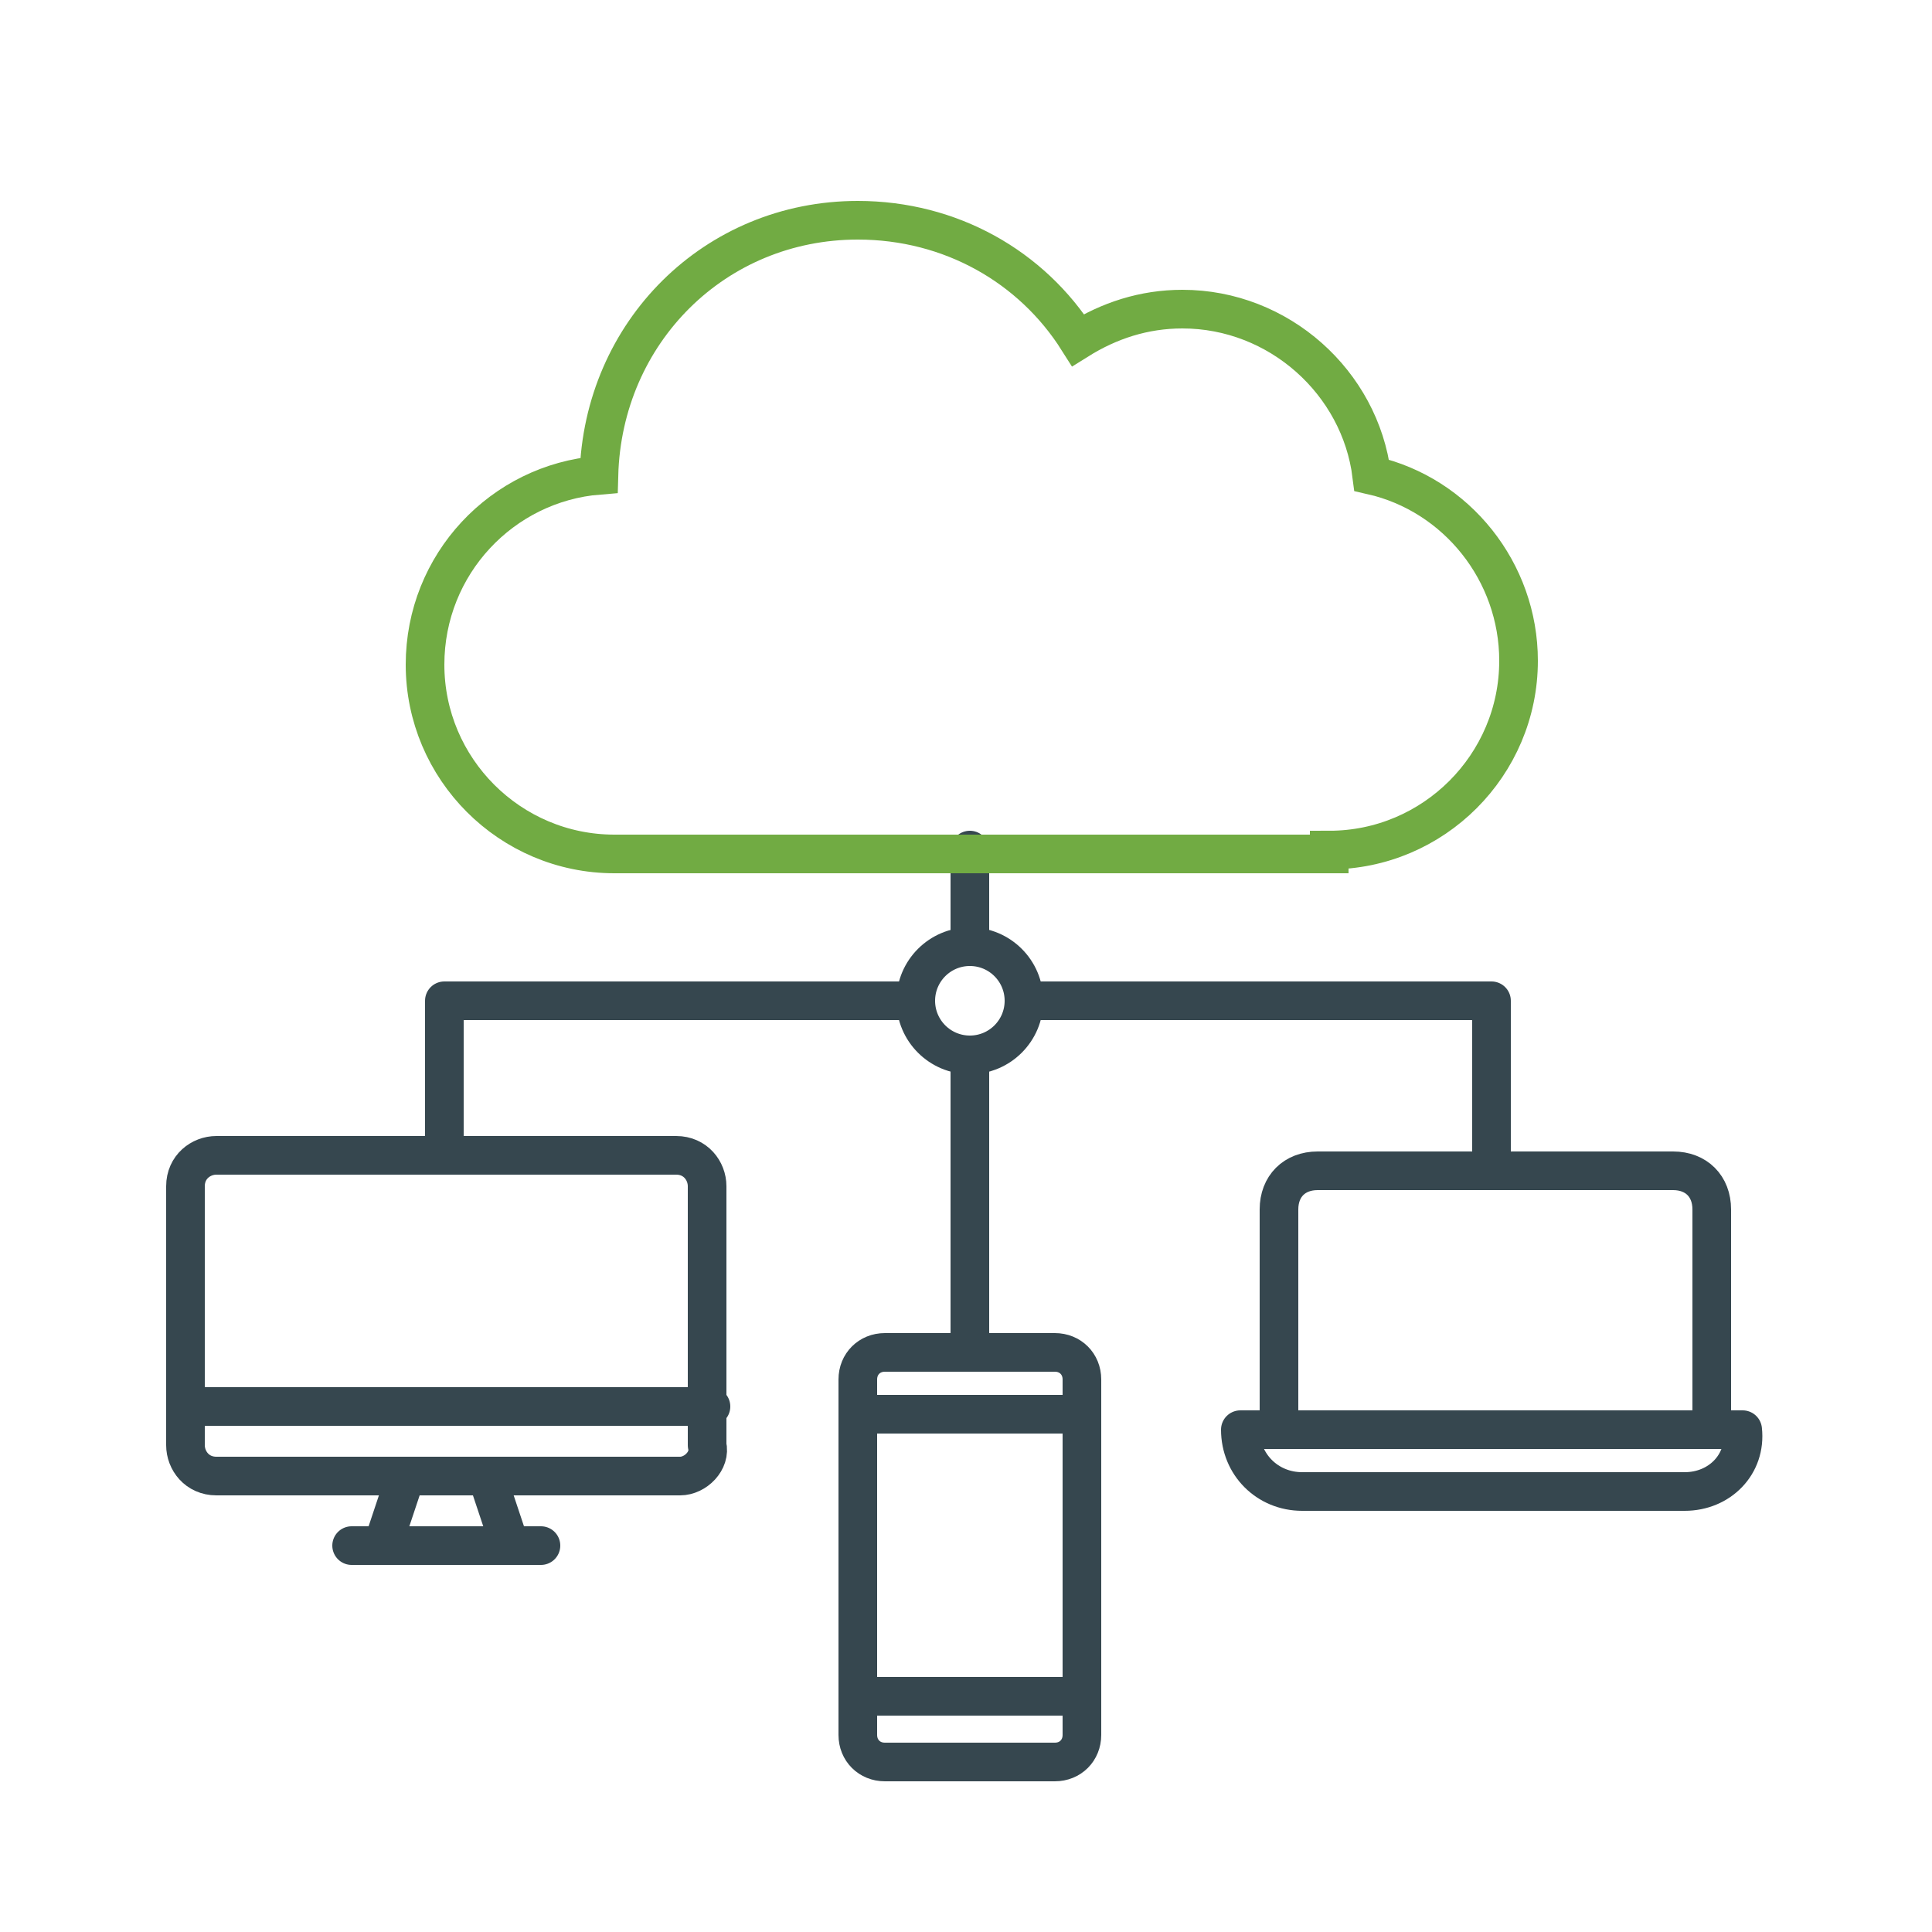
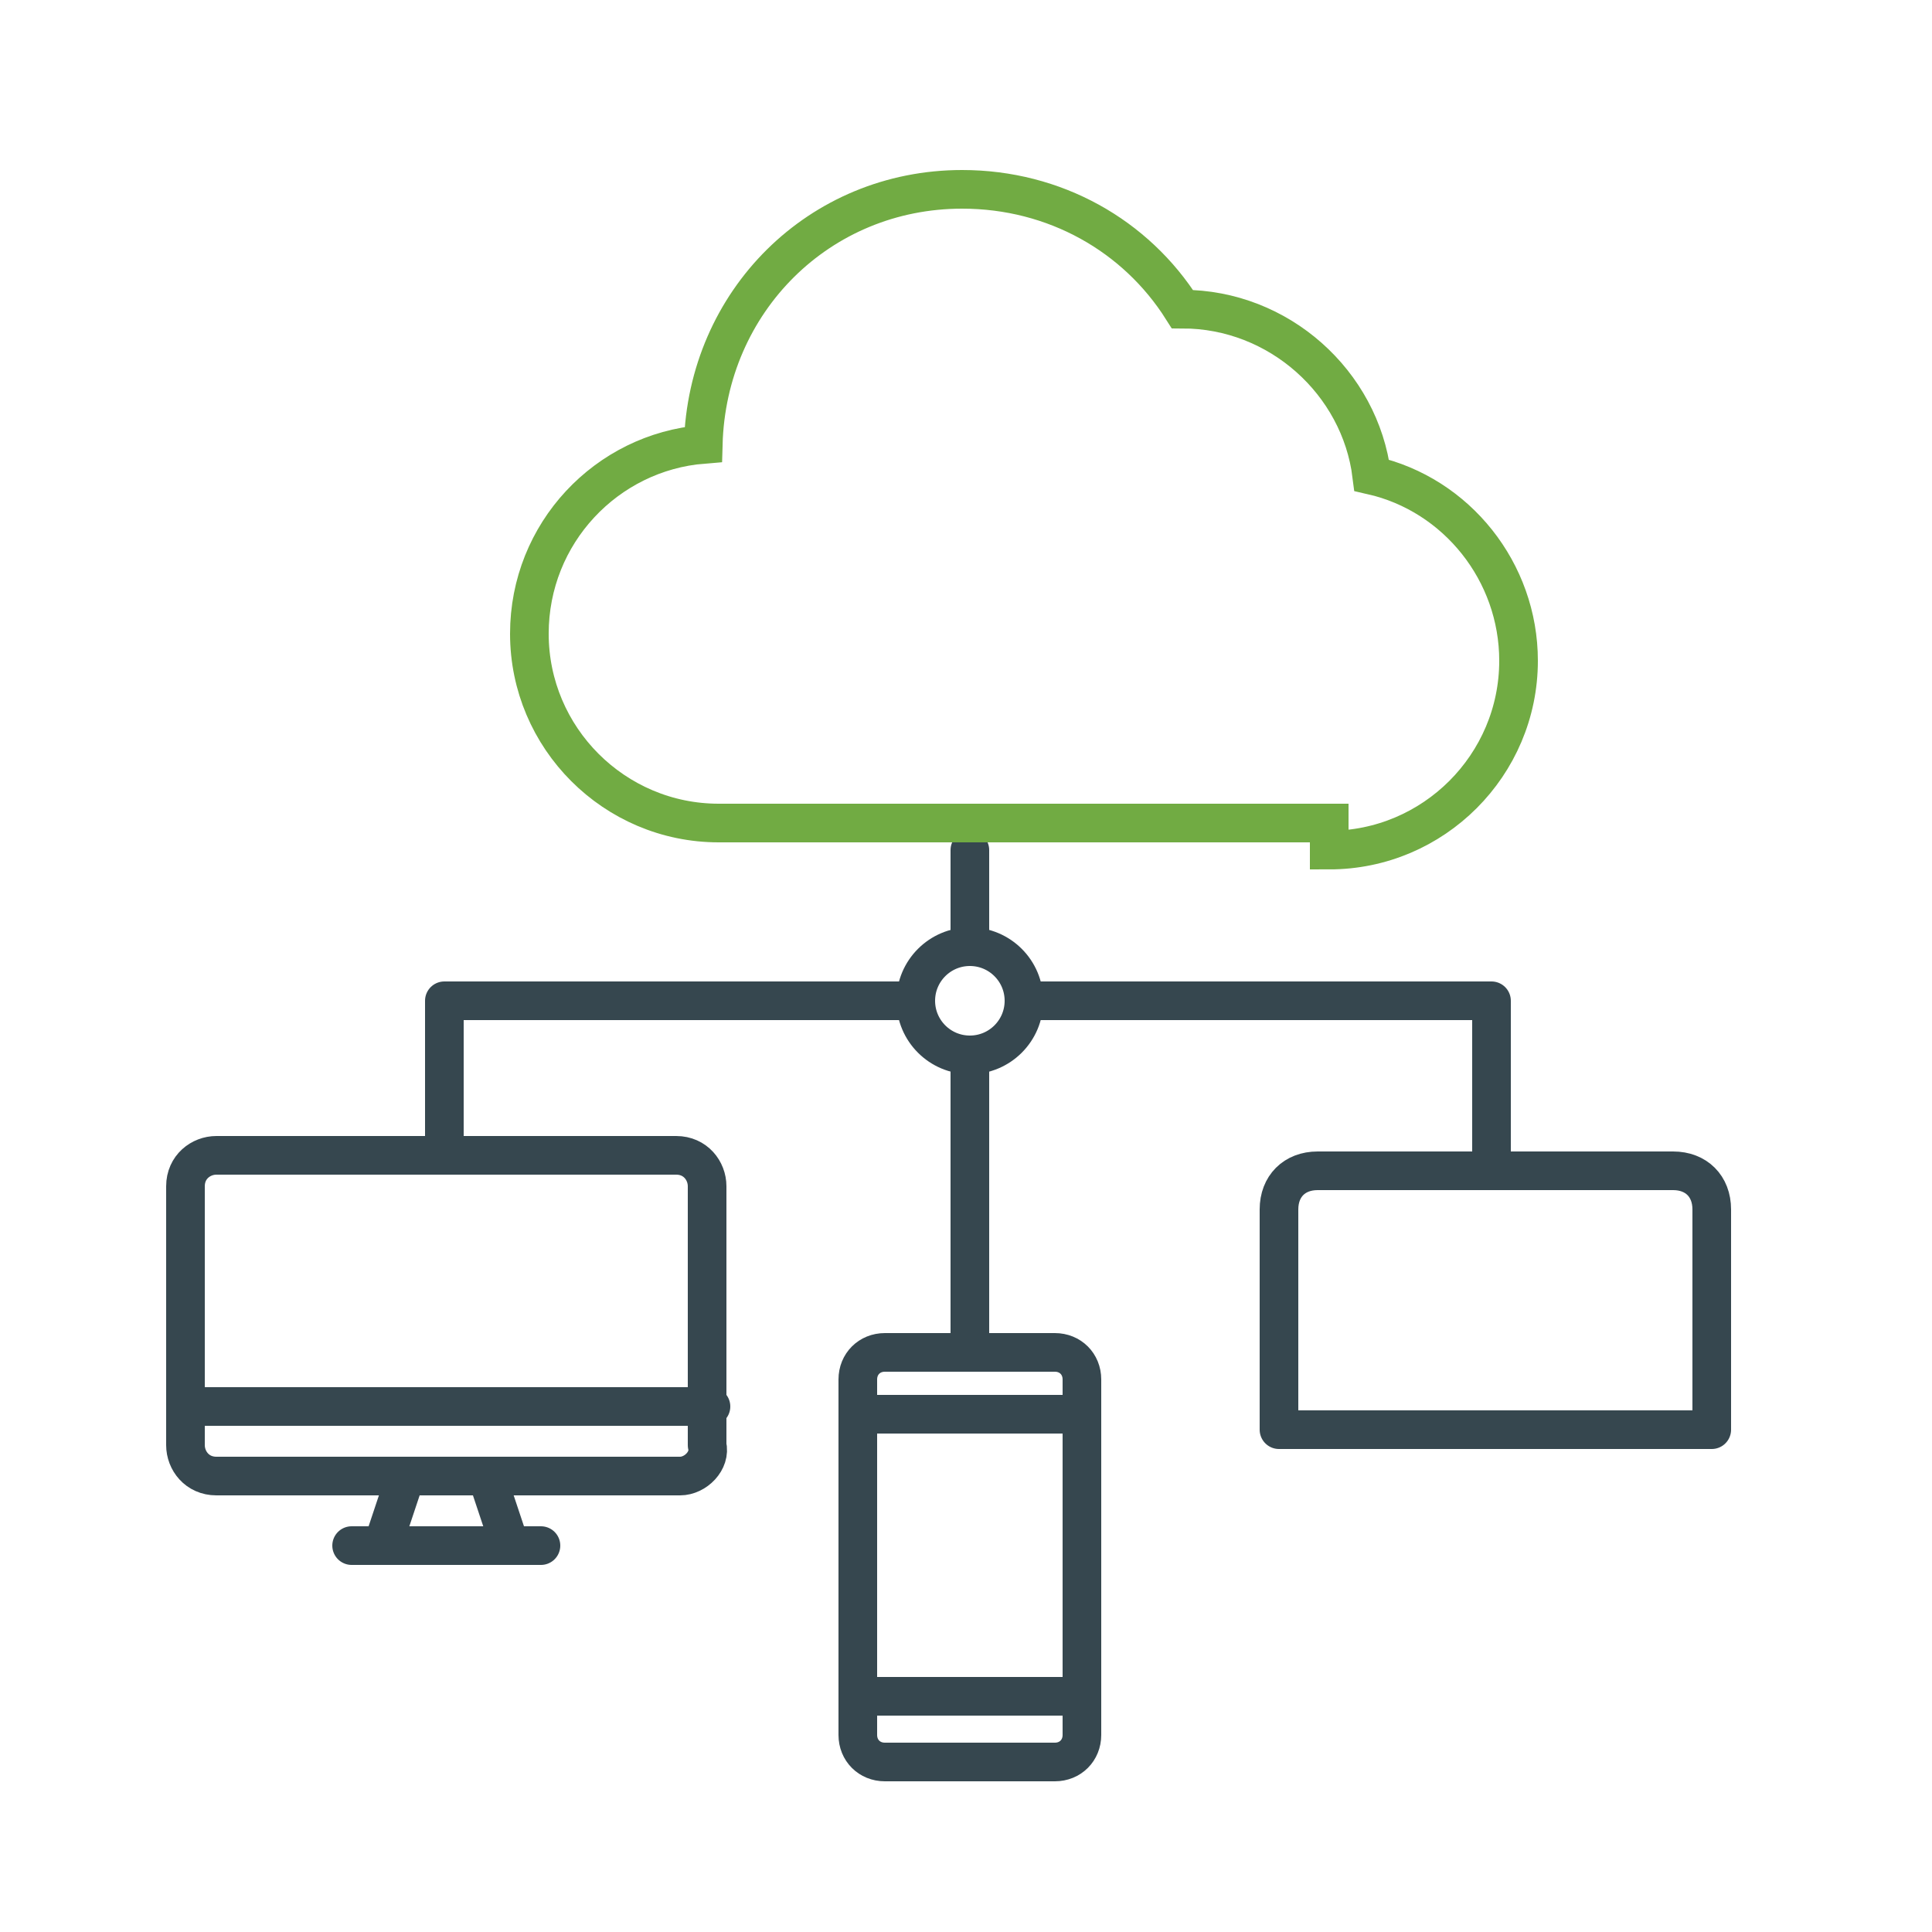
<svg xmlns="http://www.w3.org/2000/svg" version="1.1" id="Layer_1" x="0px" y="0px" viewBox="0 0 50 50" style="enable-background:new 0 0 50 50;" xml:space="preserve">
  <style type="text/css">
	.st0{fill:none;stroke:#36474F;stroke-linecap:round;stroke-linejoin:round;stroke-miterlimit:10;}
	.st1{fill:none;stroke:#71AB43;stroke-miterlimit:10;}
</style>
  <circle class="st0" cx="25.1" cy="25.9" r="1.4" />
  <line class="st0" x1="25.1" y1="22" x2="25.1" y2="24.5" />
  <polyline class="st0" points="23.7,25.9 11.5,25.9 11.5,29.8 " />
  <polyline class="st0" points="26.6,25.9 38.6,25.9 38.6,30.1 " />
  <path class="st0" d="M44.3,37H33.1v-5.7c0-0.6,0.4-1,1-1h9.2c0.6,0,1,0.4,1,1V37z" />
-   <path class="st0" d="M43.6,38.6h-9.9c-0.9,0-1.6-0.7-1.6-1.6l0,0h13l0,0C45.2,37.9,44.5,38.6,43.6,38.6z" />
  <path class="st0" d="M17.6,38.2H5.6c-0.5,0-0.8-0.4-0.8-0.8v-6.7c0-0.5,0.4-0.8,0.8-0.8h11.9c0.5,0,0.8,0.4,0.8,0.8v6.7  C18.4,37.8,18,38.2,17.6,38.2z" />
  <line class="st0" x1="4.8" y1="36.4" x2="18.4" y2="36.4" />
  <polygon class="st0" points="10.5,38.2 9.9,40 13.2,40 12.6,38.2 " />
  <line class="st0" x1="9.1" y1="40" x2="14" y2="40" />
  <path class="st0" d="M27.3,45.6h-4.4c-0.4,0-0.7-0.3-0.7-0.7v-9.2c0-0.4,0.3-0.7,0.7-0.7h4.4c0.4,0,0.7,0.3,0.7,0.7v9.2  C28,45.3,27.7,45.6,27.3,45.6z" />
  <line class="st0" x1="22.2" y1="36.6" x2="28" y2="36.6" />
  <line class="st0" x1="22.2" y1="43.9" x2="28" y2="43.9" />
  <line class="st0" x1="25.1" y1="34.9" x2="25.1" y2="27.4" />
-   <path class="st1" d="M34.4,22c2.7,0,4.9-2.2,4.9-4.9c0-2.3-1.6-4.3-3.8-4.8C35.2,9.9,33.1,8,30.6,8c-1,0-1.9,0.3-2.7,0.8  c-1.2-1.9-3.3-3.1-5.7-3.1c-3.7,0-6.6,2.9-6.7,6.6c-2.5,0.2-4.5,2.3-4.5,4.9c0,2.7,2.2,4.9,4.9,4.9H34.4z" />
+   <path class="st1" d="M34.4,22c2.7,0,4.9-2.2,4.9-4.9c0-2.3-1.6-4.3-3.8-4.8C35.2,9.9,33.1,8,30.6,8c-1.2-1.9-3.3-3.1-5.7-3.1c-3.7,0-6.6,2.9-6.7,6.6c-2.5,0.2-4.5,2.3-4.5,4.9c0,2.7,2.2,4.9,4.9,4.9H34.4z" />
</svg>